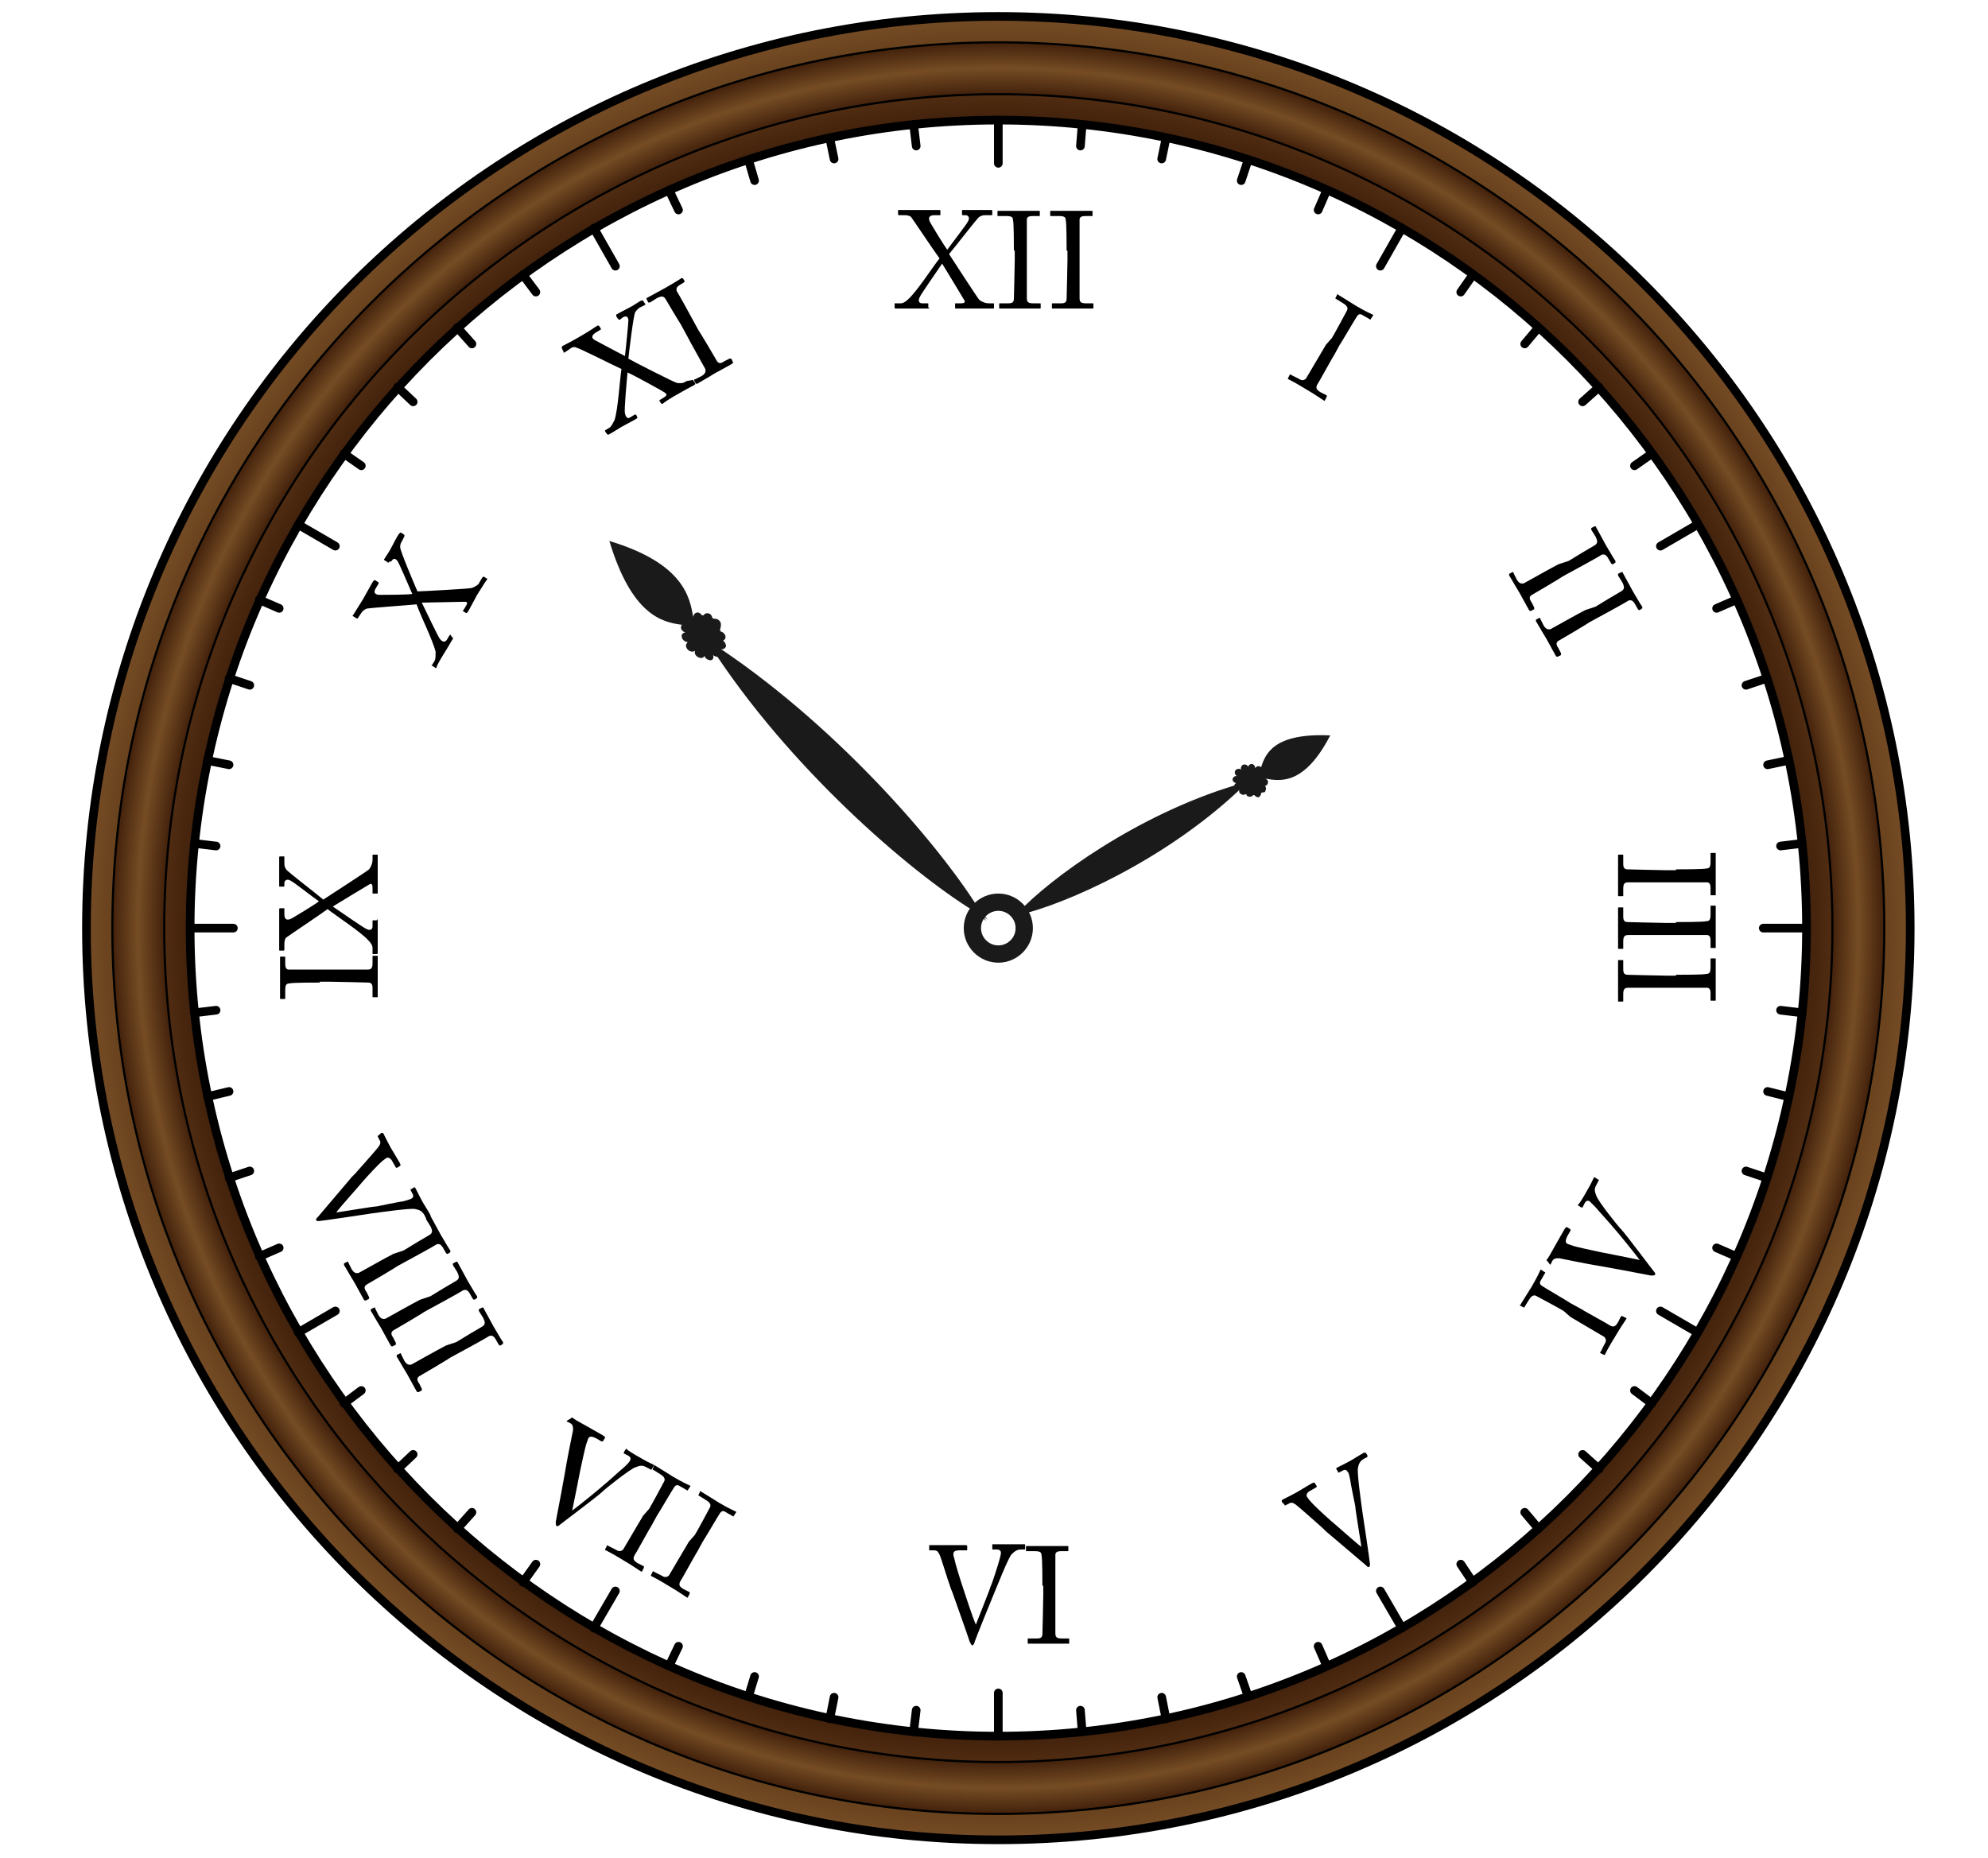
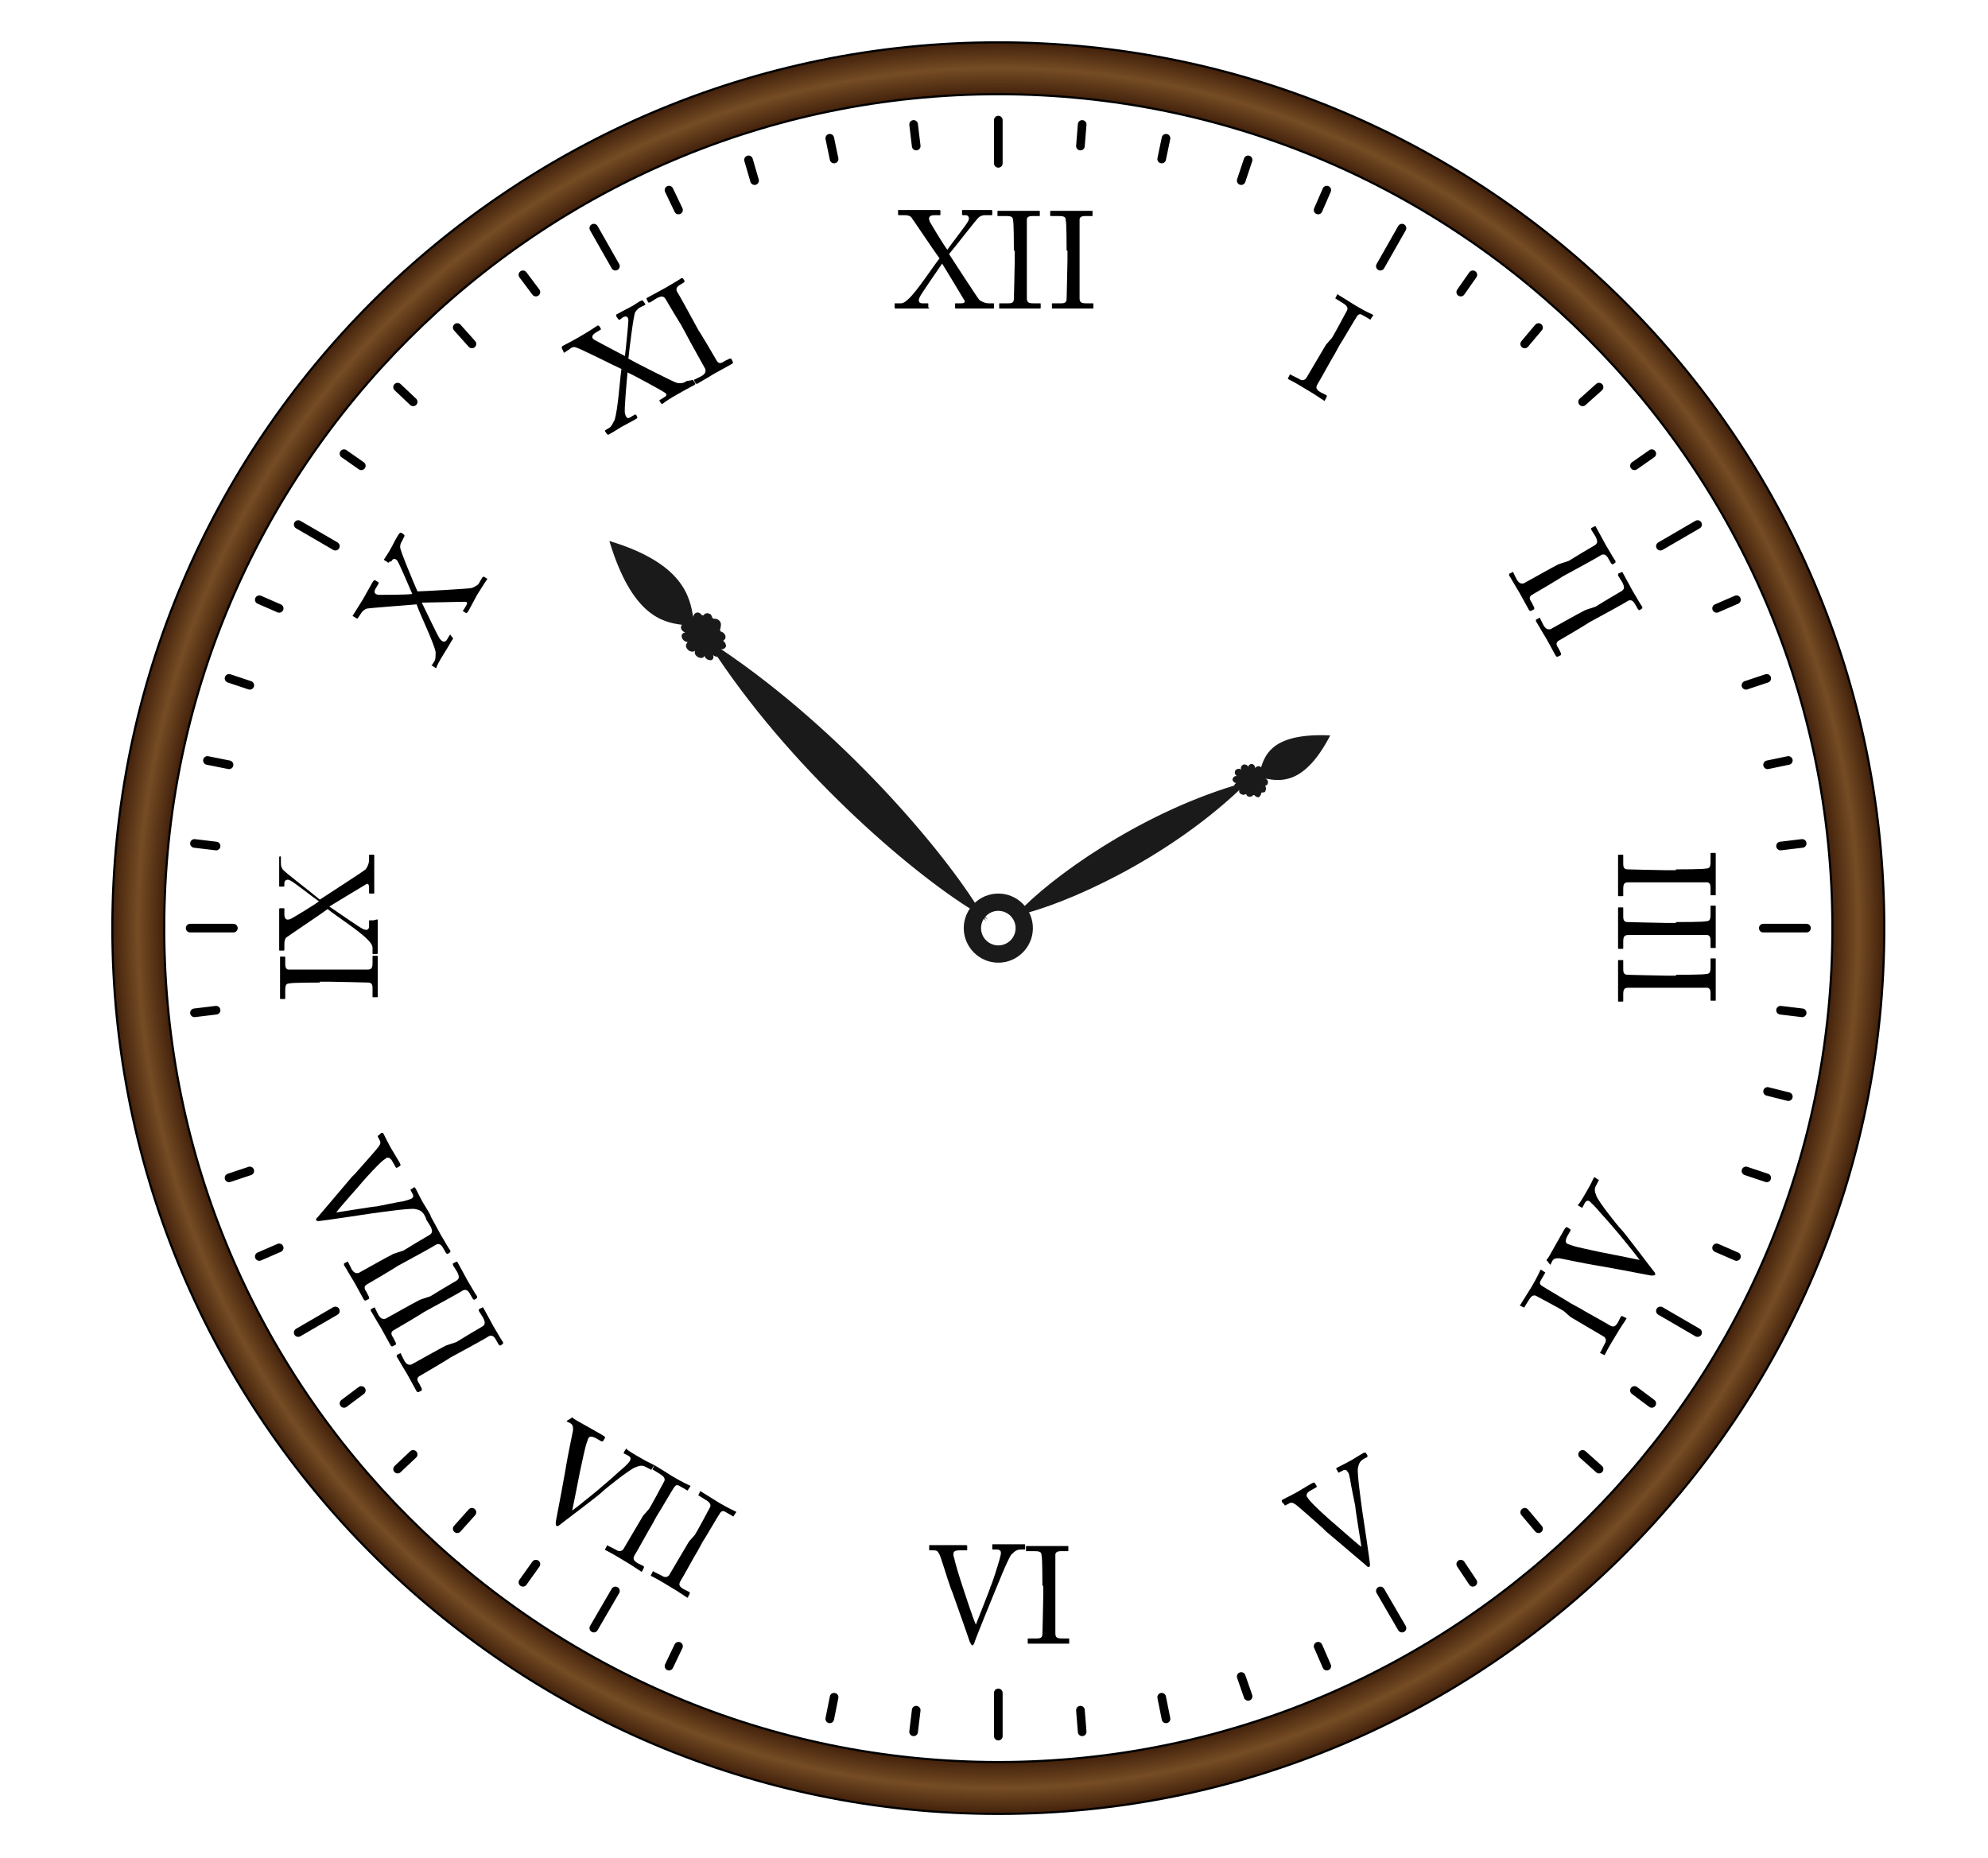
<svg xmlns="http://www.w3.org/2000/svg" enable-background="new 0 0 230 215" version="1.1" viewBox="0 0 230 215" xml:space="preserve">
  <style type="text/css">
	.st0{fill:url(#b);stroke:#000000;stroke-miterlimit:10;}
	.st1{fill:url(#a);stroke:#000000;stroke-width:0.25;stroke-miterlimit:10;}
	.st2{fill:none;stroke:#000000;stroke-linecap:round;stroke-miterlimit:10;}
	.st3{fill:#1A1A1A;}
</style>
  <radialGradient id="b" cx="115.47" cy="107.41" r="105.5" gradientUnits="userSpaceOnUse">
    <stop stop-color="#42210B" offset=".886" />
    <stop stop-color="#754C24" offset="1" />
  </radialGradient>
-   <path class="st0" d="m221 107.4c0 58.3-47.2 105.5-105.5 105.5s-105.5-47.2-105.5-105.5 47.2-105.5 105.5-105.5 105.5 47.2 105.5 105.5zm-12 0c0-51.6-41.9-93.5-93.5-93.5s-93.5 42-93.5 93.5 41.9 93.5 93.5 93.5c51.5 0 93.5-41.9 93.5-93.5z" />
  <radialGradient id="a" cx="115.47" cy="107.41" r="102.5" gradientUnits="userSpaceOnUse">
    <stop stop-color="#42210B" offset=".941" />
    <stop stop-color="#754C24" offset=".971" />
    <stop stop-color="#42210B" offset="1" />
  </radialGradient>
  <path class="st1" d="m115.5 209.9c-56.5 0-102.5-46-102.5-102.5s45.9-102.5 102.5-102.5 102.5 46 102.5 102.5-46 102.5-102.5 102.5zm96.5-102.5c0-53.2-43.3-96.5-96.5-96.5s-96.5 43.3-96.5 96.5 43.3 96.5 96.5 96.5 96.5-43.3 96.5-96.5z" />
  <line class="st2" x1="115.5" x2="115.5" y1="13.9" y2="18.9" />
  <line class="st2" x1="68.7" x2="71.2" y1="26.4" y2="30.8" />
  <line class="st2" x1="34.5" x2="38.8" y1="60.7" y2="63.2" />
  <line class="st2" x1="22" x2="27" y1="107.4" y2="107.4" />
  <line class="st2" x1="34.5" x2="38.8" y1="154.2" y2="151.7" />
  <line class="st2" x1="68.7" x2="71.2" y1="188.4" y2="184.1" />
  <line class="st2" x1="115.5" x2="115.5" y1="200.9" y2="195.9" />
  <line class="st2" x1="162.2" x2="159.7" y1="188.4" y2="184.1" />
  <line class="st2" x1="196.4" x2="192.1" y1="154.2" y2="151.7" />
  <line class="st2" x1="209" x2="204" y1="107.4" y2="107.4" />
  <line class="st2" x1="196.4" x2="192.1" y1="60.7" y2="63.2" />
  <line class="st2" x1="162.2" x2="159.7" y1="26.4" y2="30.8" />
  <line class="st2" x1="105.7" x2="106" y1="14.4" y2="16.9" />
  <line class="st2" x1="96" x2="96.5" y1="16" y2="18.4" />
  <line class="st2" x1="86.6" x2="87.3" y1="18.5" y2="20.9" />
  <line class="st2" x1="77.4" x2="78.5" y1="22" y2="24.3" />
  <line class="st2" x1="60.5" x2="62" y1="31.8" y2="33.8" />
  <line class="st2" x1="52.9" x2="54.6" y1="37.9" y2="39.8" />
  <line class="st2" x1="46" x2="47.8" y1="44.8" y2="46.5" />
  <line class="st2" x1="39.8" x2="41.8" y1="52.5" y2="53.9" />
  <line class="st2" x1="30" x2="32.3" y1="69.4" y2="70.4" />
  <line class="st2" x1="26.5" x2="28.9" y1="78.5" y2="79.3" />
  <line class="st2" x1="24" x2="26.5" y1="88" y2="88.5" />
  <line class="st2" x1="22.5" x2="25" y1="97.6" y2="97.9" />
  <line class="st2" x1="22.5" x2="25" y1="117.2" y2="116.9" />
-   <line class="st2" x1="24" x2="26.5" y1="126.9" y2="126.3" />
  <line class="st2" x1="26.5" x2="28.9" y1="136.3" y2="135.5" />
  <line class="st2" x1="30" x2="32.3" y1="145.4" y2="144.4" />
  <line class="st2" x1="39.8" x2="41.8" y1="162.4" y2="160.9" />
  <line class="st2" x1="46" x2="47.8" y1="170" y2="168.3" />
  <line class="st2" x1="52.9" x2="54.6" y1="176.9" y2="175" />
  <line class="st2" x1="60.5" x2="62" y1="183.1" y2="181" />
  <line class="st2" x1="77.4" x2="78.5" y1="192.8" y2="190.5" />
-   <line class="st2" x1="86.6" x2="87.3" y1="196.3" y2="194" />
  <line class="st2" x1="96" x2="96.5" y1="198.9" y2="196.4" />
  <line class="st2" x1="105.7" x2="106" y1="200.4" y2="197.9" />
  <line class="st2" x1="125.2" x2="125" y1="200.4" y2="197.9" />
  <line class="st2" x1="134.9" x2="134.4" y1="198.9" y2="196.4" />
  <line class="st2" x1="144.4" x2="143.6" y1="196.3" y2="194" />
  <line class="st2" x1="153.5" x2="152.5" y1="192.8" y2="190.5" />
  <line class="st2" x1="170.4" x2="169" y1="183.1" y2="181" />
  <line class="st2" x1="178" x2="176.4" y1="176.9" y2="175" />
  <line class="st2" x1="185" x2="183.1" y1="170" y2="168.3" />
  <line class="st2" x1="191.1" x2="189.1" y1="162.4" y2="160.9" />
  <line class="st2" x1="200.9" x2="198.6" y1="145.4" y2="144.4" />
  <line class="st2" x1="204.4" x2="202" y1="136.3" y2="135.5" />
  <line class="st2" x1="206.9" x2="204.5" y1="126.9" y2="126.3" />
  <line class="st2" x1="208.5" x2="206" y1="117.2" y2="116.9" />
  <line class="st2" x1="208.5" x2="206" y1="97.6" y2="97.9" />
  <line class="st2" x1="206.9" x2="204.5" y1="88" y2="88.5" />
  <line class="st2" x1="204.4" x2="202" y1="78.5" y2="79.3" />
  <line class="st2" x1="200.9" x2="198.6" y1="69.4" y2="70.4" />
  <line class="st2" x1="191.1" x2="189.1" y1="52.5" y2="53.9" />
  <line class="st2" x1="185" x2="183.1" y1="44.8" y2="46.5" />
  <line class="st2" x1="178" x2="176.4" y1="37.9" y2="39.8" />
  <line class="st2" x1="170.4" x2="169" y1="31.8" y2="33.8" />
  <line class="st2" x1="153.5" x2="152.5" y1="22" y2="24.3" />
  <line class="st2" x1="144.4" x2="143.6" y1="18.5" y2="20.9" />
  <line class="st2" x1="134.9" x2="134.4" y1="16" y2="18.4" />
  <line class="st2" x1="125.2" x2="125" y1="14.4" y2="16.9" />
  <path d="m107.5 35.6c0 0.1 0 0.1-0.1 0.1h-2.1-1.7c-0.1 0-0.1-0.1-0.1-0.1v-0.4c0-0.1 0-0.1 0.1-0.1h0.6c0.3 0 0.6-0.2 0.9-0.5 1-0.9 2.8-3.7 3.6-4.7-0.6-0.8-3-4.4-3.3-4.8-0.1-0.1-0.4-0.2-0.7-0.2h-0.7c-0.1 0-0.1-0.1-0.1-0.1v-0.4c0-0.1 0-0.1 0.1-0.1h2.3 2.4c0.1 0 0.1 0.1 0.1 0.1v0.4c0 0.1 0 0.1-0.1 0.1h-0.6c-0.7 0-0.7 0.4-0.5 0.8 0.1 0.2 1.6 2.7 2 3.2 0.4-0.6 2.3-3 2.4-3.3 0.2-0.3 0.1-0.7-0.3-0.7h-0.3c-0.1 0-0.1-0.1-0.1-0.1v-0.4c0-0.1 0-0.1 0.1-0.1h1.7 1.6c0.1 0 0.1 0.1 0.1 0.1v0.4c0 0.1 0 0.1-0.1 0.1h-0.7c-0.4 0-0.5 0.1-0.7 0.2-0.3 0.2-2.8 3.5-3.5 4.3 0.2 0.3 3.3 5.1 3.5 5.3 0.4 0.3 0.8 0.4 1.1 0.4h0.5c0.1 0 0.1 0 0.1 0.1v0.4c0 0.1 0 0.1-0.1 0.1h-2-2.3c-0.1 0-0.1 0-0.1-0.1v-0.4c0-0.1 0-0.1 0.1-0.1h0.6c0.3 0 0.5-0.1 0.4-0.3s-2.3-3.8-2.6-4.3c-0.6 0.9-2.5 3.6-2.6 3.9-0.2 0.4-0.1 0.7 0.3 0.7h0.6c0.1 0 0.1 0 0.1 0.1v0.4z" />
  <path d="m117.3 29c0-0.4 0-3.3-0.1-3.5 0-0.4-0.2-0.5-0.8-0.5h-0.9c-0.1 0-0.1 0-0.1-0.1v-0.4c0-0.1 0-0.1 0.1-0.1h2.5 2.2c0.1 0 0.1 0 0.1 0.1v0.4c0 0.1 0 0.1-0.1 0.1h-0.8c-0.3 0-0.6 0.1-0.6 0.4v3.9 1.2 4c0 0.5 0.2 0.6 0.8 0.6h0.7c0.1 0 0.1 0 0.1 0.1v0.4c0 0.1 0 0.1-0.1 0.1h-2.2-2.4c-0.1 0-0.1 0-0.1-0.1v-0.4c0-0.1 0-0.1 0.1-0.1h0.9c0.3 0 0.7 0 0.7-0.5 0-0.2 0.1-3.7 0.1-4.5v-1.1z" />
  <path d="m123.4 29c0-0.4 0-3.3-0.1-3.5 0-0.4-0.2-0.5-0.8-0.5h-0.9c-0.1 0-0.1 0-0.1-0.1v-0.4c0-0.1 0-0.1 0.1-0.1h2.5 2.2c0.1 0 0.1 0 0.1 0.1v0.4c0 0.1 0 0.1-0.1 0.1h-0.8c-0.3 0-0.6 0.1-0.6 0.4v3.9 1.2 4c0 0.5 0.2 0.6 0.8 0.6h0.7c0.1 0 0.1 0 0.1 0.1v0.4c0 0.1 0 0.1-0.1 0.1h-2.2-2.4c-0.1 0-0.1 0-0.1-0.1v-0.4c0-0.1 0-0.1 0.1-0.1h0.9c0.3 0 0.7 0 0.7-0.5 0-0.2 0.1-3.7 0.1-4.5v-1.1z" />
  <path d="m37 113.7c-0.4 0-3.3 0-3.5 0.1-0.4 0-0.5 0.2-0.5 0.8v0.9c0 0.1 0 0.1-0.1 0.1h-0.4c-0.1 0-0.1 0-0.1-0.1v-2.5-2.2c0-0.1 0-0.1 0.1-0.1h0.4c0.1 0 0.1 0 0.1 0.1v0.8c0 0.3 0.1 0.6 0.4 0.6h3.9 1.2 4c0.5 0 0.6-0.2 0.6-0.8v-0.7c0-0.1 0-0.1 0.1-0.1h0.4c0.1 0 0.1 0 0.1 0.1v2.2 2.4c0 0.1 0 0.1-0.1 0.1h-0.4c-0.1 0-0.1 0-0.1-0.1v-0.9c0-0.3 0-0.7-0.5-0.7-0.2 0-3.7-0.1-4.5-0.1h-1.1z" />
-   <path d="m43.6 106.4c0.1 0 0.1 0 0.1 0.1v2.1 1.7c0 0.1-0.1 0.1-0.1 0.1h-0.4c-0.1 0-0.1 0-0.1-0.1v-0.6c0-0.3-0.2-0.6-0.5-0.9-0.9-1-3.7-2.8-4.7-3.6-0.8 0.6-4.4 3-4.8 3.3-0.1 0.1-0.2 0.4-0.2 0.7v0.7c0 0.1-0.1 0.1-0.1 0.1h-0.4c-0.1 0-0.1 0-0.1-0.1v-2.3-2.4c0-0.1 0.1-0.1 0.1-0.1h0.4c0.1 0 0.1 0 0.1 0.1v0.6c0 0.7 0.4 0.7 0.8 0.5 0.2-0.1 2.7-1.6 3.2-2-0.6-0.4-3-2.3-3.3-2.4-0.3-0.2-0.7-0.1-0.7 0.3v0.3c0 0.1-0.1 0.1-0.1 0.1h-0.4c-0.1 0-0.1 0-0.1-0.1v-1.7-1.6c0-0.1 0.1-0.1 0.1-0.1h0.4c0.1 0 0.1 0 0.1 0.1v0.7c0 0.4 0.1 0.5 0.2 0.7 0.2 0.3 3.5 2.8 4.3 3.5 0.3-0.2 5.1-3.3 5.3-3.5 0.3-0.4 0.4-0.8 0.4-1.1v-0.5c0-0.1 0-0.1 0.1-0.1h0.4c0.1 0 0.1 0 0.1 0.1v2 2.3c0 0.1 0 0.1-0.1 0.1h-0.4c-0.1 0-0.1 0-0.1-0.1v-0.6c0-0.3-0.1-0.5-0.3-0.4s-3.8 2.3-4.3 2.6c0.9 0.6 3.6 2.5 3.9 2.6 0.4 0.2 0.7 0.1 0.7-0.3v-0.6c0-0.1 0-0.1 0.1-0.1h0.4z" />
+   <path d="m43.6 106.4c0.1 0 0.1 0 0.1 0.1v2.1 1.7c0 0.1-0.1 0.1-0.1 0.1h-0.4c-0.1 0-0.1 0-0.1-0.1v-0.6c0-0.3-0.2-0.6-0.5-0.9-0.9-1-3.7-2.8-4.7-3.6-0.8 0.6-4.4 3-4.8 3.3-0.1 0.1-0.2 0.4-0.2 0.7v0.7c0 0.1-0.1 0.1-0.1 0.1h-0.4c-0.1 0-0.1 0-0.1-0.1v-2.3-2.4c0-0.1 0.1-0.1 0.1-0.1h0.4c0.1 0 0.1 0 0.1 0.1v0.6c0 0.7 0.4 0.7 0.8 0.5 0.2-0.1 2.7-1.6 3.2-2-0.6-0.4-3-2.3-3.3-2.4-0.3-0.2-0.7-0.1-0.7 0.3v0.3c0 0.1-0.1 0.1-0.1 0.1h-0.4c-0.1 0-0.1 0-0.1-0.1v-1.7-1.6c0-0.1 0.1-0.1 0.1-0.1c0.1 0 0.1 0 0.1 0.1v0.7c0 0.4 0.1 0.5 0.2 0.7 0.2 0.3 3.5 2.8 4.3 3.5 0.3-0.2 5.1-3.3 5.3-3.5 0.3-0.4 0.4-0.8 0.4-1.1v-0.5c0-0.1 0-0.1 0.1-0.1h0.4c0.1 0 0.1 0 0.1 0.1v2 2.3c0 0.1 0 0.1-0.1 0.1h-0.4c-0.1 0-0.1 0-0.1-0.1v-0.6c0-0.3-0.1-0.5-0.3-0.4s-3.8 2.3-4.3 2.6c0.9 0.6 3.6 2.5 3.9 2.6 0.4 0.2 0.7 0.1 0.7-0.3v-0.6c0-0.1 0-0.1 0.1-0.1h0.4z" />
  <path d="m44.1 131.1h0.2c0.1 0.1 0.3 0.6 0.9 1.7 0.7 1.2 1.1 1.8 1.1 1.9 0.1 0.1 0 0.2 0 0.2l-0.3 0.2c-0.1 0-0.1 0.1-0.2 0l-0.4-0.7c-0.2-0.4-0.5-0.5-0.7-0.4-0.1 0.1-0.3 0.2-0.4 0.3-0.5 0.4-1.8 1.8-2.4 2.5-0.4 0.5-2.4 2.7-3 3.5 0.8-0.1 4.3-0.7 4.7-0.7 0.5-0.1 2.4-0.5 3.1-0.6 0.4-0.1 0.7-0.2 0.9-0.3s0.3-0.3 0.1-0.6l-0.2-0.4c0-0.1 0-0.1 0.1-0.1l0.3-0.2h0.1c0.1 0.1 0.4 0.8 0.9 1.7 0.6 1 0.8 1.3 0.9 1.5v0.2l-0.3 0.2h-0.2l-0.2-0.4c-0.3-0.5-0.6-0.6-1.1-0.7-0.7-0.1-4.1 0.4-4.9 0.5-0.6 0.1-6 0.9-6.2 0.9-0.1 0-0.3 0-0.3-0.1-0.1-0.1 0-0.2 0.2-0.4 1-1.2 3.5-4.1 3.9-4.6l0.4-0.4c0.8-0.9 2.4-2.7 2.7-3.1 0.2-0.3 0.3-0.5 0.1-0.8l-0.2-0.4c0-0.1 0-0.1 0.1-0.1l0.3-0.3z" />
  <path d="m46.7 144.7c0.3-0.2 2.8-1.7 3-1.8 0.3-0.2 0.4-0.4 0.1-1l-0.5-0.8v-0.2l0.4-0.2h0.1c0.1 0.2 0.5 0.9 1.2 2.2 0.7 1.2 1 1.7 1.1 1.8v0.2l-0.3 0.2c-0.1 0-0.1 0-0.2-0.1l-0.4-0.7c-0.2-0.3-0.4-0.4-0.7-0.3-0.1 0.1-3.2 1.8-3.4 1.9l-1.1 0.6c-0.1 0.1-3.3 2-3.5 2.1-0.4 0.2-0.4 0.5-0.1 0.9l0.3 0.6v0.2l-0.4 0.2c-0.1 0-0.1 0-0.2-0.1-0.1-0.2-0.4-0.7-1.1-2-0.8-1.3-1.1-1.9-1.2-2v-0.2l0.4-0.2c0.1 0 0.1 0 0.1 0.1l0.4 0.8c0.2 0.3 0.4 0.5 0.8 0.4 0.2-0.1 3.2-1.8 4-2.2l1.2-0.4z" />
  <path d="m49.8 150c0.3-0.2 2.8-1.7 3-1.8 0.3-0.2 0.4-0.4 0.1-1l-0.5-0.8v-0.2l0.4-0.2h0.1c0.1 0.2 0.5 0.9 1.2 2.2 0.7 1.2 1 1.7 1.1 1.8v0.2l-0.3 0.2c-0.1 0-0.1 0-0.2-0.1l-0.4-0.7c-0.2-0.3-0.4-0.4-0.7-0.3-0.1 0.1-3.2 1.8-3.4 1.9l-1.1 0.6c-0.1 0.1-3.3 2-3.5 2.1-0.4 0.2-0.4 0.5-0.1 0.9l0.3 0.6v0.2l-0.4 0.2c-0.1 0-0.1 0-0.2-0.1-0.1-0.2-0.4-0.7-1.1-2-0.8-1.3-1.1-1.9-1.2-2v-0.2l0.4-0.2c0.1 0 0.1 0 0.1 0.1l0.4 0.8c0.2 0.3 0.4 0.5 0.8 0.4 0.2-0.1 3.2-1.8 4-2.2l1.2-0.4z" />
  <path d="m52.8 155.3c0.3-0.2 2.8-1.7 3-1.8 0.3-0.2 0.4-0.4 0.1-1l-0.5-0.8v-0.2l0.4-0.2h0.1c0.1 0.2 0.5 0.9 1.2 2.2 0.7 1.2 1 1.7 1.1 1.8v0.2l-0.3 0.2c-0.1 0-0.1 0-0.2-0.1l-0.4-0.7c-0.2-0.3-0.4-0.4-0.7-0.3-0.1 0.1-3.2 1.8-3.4 1.9l-1.1 0.6c-0.1 0.1-3.3 2-3.5 2.1-0.4 0.2-0.4 0.5-0.1 0.9l0.3 0.6v0.2l-0.4 0.2c-0.1 0-0.1 0-0.2-0.1-0.1-0.2-0.4-0.7-1.1-2-0.8-1.3-1.1-1.9-1.2-2v-0.2l0.4-0.2c0.1 0 0.1 0 0.1 0.1l0.4 0.8c0.2 0.3 0.4 0.5 0.8 0.4 0.2-0.1 3.2-1.8 4-2.2l1.2-0.4z" />
  <path d="m66.1 164.1c0-0.1 0.1-0.1 0.2 0s0.6 0.4 1.7 1c1.2 0.7 1.8 1 1.9 1.1s0.1 0.1 0.1 0.2l-0.2 0.3c0 0.1-0.1 0.1-0.2 0.1l-0.7-0.4c-0.4-0.2-0.7-0.2-0.8 0-0.1 0.1-0.1 0.3-0.2 0.5-0.2 0.5-0.6 2.5-0.8 3.4-0.1 0.6-0.7 3.5-0.9 4.5 0.7-0.5 3.4-2.7 3.7-3 0.4-0.3 1.8-1.6 2.4-2.1 0.3-0.3 0.5-0.5 0.6-0.7s0.1-0.4-0.3-0.6l-0.4-0.2c-0.1 0 0-0.1 0-0.2l0.2-0.3c0-0.1 0.1-0.1 0.1 0 0.1 0.1 0.7 0.5 1.6 1 1 0.6 1.4 0.7 1.5 0.8 0.1 0 0.1 0.1 0 0.2l-0.2 0.3c0 0.1-0.1 0.1-0.2 0l-0.4-0.2c-0.5-0.3-0.8-0.2-1.3 0-0.6 0.2-3.4 2.4-3.9 2.9-0.4 0.4-4.8 3.7-4.9 3.8s-0.2 0.1-0.3 0.1c-0.1-0.1-0.1-0.2-0.1-0.5 0.3-1.5 1-5.3 1.1-5.9l0.1-0.6c0.2-1.2 0.7-3.6 0.8-4.1 0-0.4 0-0.6-0.3-0.8l-0.4-0.2c-0.1 0 0-0.1 0-0.1l0.5-0.3z" />
  <path d="m75.1 174.6c0.2-0.3 1.6-2.9 1.7-3.1 0.2-0.3 0.1-0.6-0.4-0.9l-0.8-0.5c-0.1 0-0.1-0.1-0.1-0.1l0.2-0.4c0-0.1 0.1-0.1 0.1 0 0.2 0.1 0.8 0.5 2.1 1.3 1.2 0.7 1.7 0.9 1.9 1 0.1 0 0.1 0.1 0 0.2l-0.2 0.3c0 0.1-0.1 0.1-0.2 0l-0.7-0.4c-0.3-0.2-0.5-0.2-0.7 0.1-0.1 0.1-1.9 3.2-2 3.3l-0.6 1.1c-0.1 0.1-1.9 3.4-2 3.5-0.2 0.4-0.1 0.6 0.4 0.9l0.6 0.3c0.1 0 0.1 0.1 0.1 0.2l-0.2 0.4c0 0.1-0.1 0.1-0.2 0-0.2-0.1-0.7-0.5-1.9-1.2-1.3-0.8-1.9-1.1-2.1-1.2-0.1 0-0.1-0.1-0.1-0.1l0.2-0.4c0-0.1 0.1-0.1 0.2 0l0.8 0.4c0.3 0.2 0.6 0.3 0.9 0 0.1-0.2 1.9-3.2 2.3-3.9l0.7-0.8z" />
  <path d="m80.4 177.6c0.2-0.3 1.6-2.9 1.7-3.1 0.2-0.3 0.1-0.6-0.4-0.9l-0.8-0.5c-0.1 0-0.1-0.1-0.1-0.1l0.2-0.4c0-0.1 0.1-0.1 0.1 0 0.2 0.1 0.8 0.5 2.1 1.3 1.2 0.7 1.7 0.9 1.9 1 0.1 0 0.1 0.1 0 0.2l-0.2 0.3c0 0.1-0.1 0.1-0.2 0l-0.7-0.4c-0.3-0.2-0.5-0.2-0.7 0.1-0.1 0.1-1.9 3.2-2 3.3l-0.6 1.1c-0.1 0.1-1.9 3.4-2 3.5-0.2 0.4-0.1 0.6 0.4 0.9l0.6 0.3c0.1 0 0.1 0.1 0.1 0.2l-0.2 0.4c0 0.1-0.1 0.1-0.2 0-0.2-0.1-0.7-0.5-1.9-1.2-1.3-0.8-1.9-1.1-2.1-1.2-0.1 0-0.1-0.1-0.1-0.1l0.2-0.4c0-0.1 0.1-0.1 0.2 0l0.8 0.4c0.3 0.2 0.6 0.3 0.9 0 0.1-0.2 1.9-3.2 2.3-3.9l0.7-0.8z" />
  <path d="m107.5 178.9c0-0.1 0-0.1 0.1-0.1h1.9 2.2c0.1 0 0.2 0 0.2 0.1v0.4c0 0.1 0 0.1-0.1 0.1h-0.8c-0.4 0-0.7 0.1-0.7 0.4 0 0.1 0 0.3 0.1 0.5 0.1 0.6 0.7 2.5 1 3.4 0.2 0.6 1.1 3.4 1.5 4.3 0.3-0.8 1.6-4 1.7-4.4 0.2-0.4 0.8-2.3 1-3 0.1-0.4 0.2-0.7 0.2-0.9s-0.1-0.4-0.5-0.4h-0.4c-0.1 0-0.1 0-0.1-0.1v-0.4c0-0.1 0-0.1 0.1-0.1h1.9 1.7c0.1 0 0.1 0 0.1 0.1v0.4c0 0.1 0 0.1-0.1 0.1h-0.4c-0.5 0-0.8 0.3-1.1 0.6-0.4 0.5-1.7 3.8-2 4.5-0.2 0.5-2.3 5.6-2.3 5.8-0.1 0.1-0.1 0.2-0.2 0.2s-0.2-0.2-0.3-0.4c-0.5-1.5-1.8-5.1-2-5.7l-0.2-0.5c-0.4-1.1-1.1-3.5-1.3-3.9s-0.3-0.5-0.7-0.5h-0.4c-0.1 0-0.1 0-0.1-0.1v-0.4z" />
  <path d="m120.6 183.5c0-0.4 0-3.3-0.1-3.5 0-0.4-0.2-0.5-0.8-0.5h-0.9c-0.1 0-0.1 0-0.1-0.1v-0.4c0-0.1 0-0.1 0.1-0.1h2.5 2.2c0.1 0 0.1 0 0.1 0.1v0.4c0 0.1 0 0.1-0.1 0.1h-0.8c-0.3 0-0.6 0.1-0.6 0.4v3.9 1.2 4c0 0.5 0.2 0.6 0.8 0.6h0.7c0.1 0 0.1 0 0.1 0.1v0.4c0 0.1 0 0.1-0.1 0.1h-2.2-2.4c-0.1 0-0.1 0-0.1-0.1v-0.4c0-0.1 0-0.1 0.1-0.1h0.9c0.3 0 0.7 0 0.7-0.5 0-0.2 0.1-3.7 0.1-4.5v-1.1z" />
  <path d="m148.3 173.8v-0.2c0.1-0.1 0.6-0.3 1.7-0.9 1.2-0.7 1.8-1.1 1.9-1.1 0.1-0.1 0.2 0 0.2 0l0.2 0.3c0 0.1 0.1 0.1 0 0.2l-0.7 0.4c-0.4 0.2-0.5 0.5-0.4 0.7 0.1 0.1 0.2 0.3 0.3 0.4 0.4 0.5 1.8 1.8 2.5 2.4 0.5 0.4 2.7 2.4 3.5 3-0.1-0.8-0.7-4.3-0.7-4.7-0.1-0.5-0.5-2.4-0.6-3.1-0.1-0.4-0.1-0.7-0.3-0.9-0.1-0.2-0.3-0.3-0.6-0.1l-0.4 0.2c-0.1 0-0.1 0-0.1-0.1l-0.2-0.3v-0.1c0.1-0.1 0.8-0.4 1.7-0.9 1-0.6 1.3-0.8 1.5-0.9h0.2l0.2 0.3v0.2l-0.4 0.2c-0.5 0.3-0.6 0.6-0.7 1.1-0.1 0.7 0.4 4.1 0.5 4.9 0.1 0.6 0.9 6 0.9 6.2 0 0.1 0 0.3-0.1 0.3-0.1 0.1-0.2 0-0.4-0.2-1.2-1-4.1-3.5-4.6-3.9l-0.4-0.4c-0.9-0.8-2.7-2.4-3.1-2.7-0.3-0.2-0.5-0.3-0.8-0.1l-0.4 0.2c-0.1 0-0.1 0-0.1-0.1l-0.3-0.3z" />
  <path d="m180.9 151.7c-0.3-0.2-2.9-1.6-3.1-1.7-0.3-0.2-0.6-0.1-0.9 0.4l-0.5 0.8c0 0.1-0.1 0.1-0.1 0.1l-0.4-0.2c-0.1 0-0.1-0.1 0-0.1 0.1-0.2 0.5-0.8 1.3-2.1 0.7-1.2 0.9-1.7 1-1.9 0-0.1 0.1-0.1 0.2 0l0.3 0.2c0.1 0 0.1 0.1 0 0.2l-0.4 0.7c-0.2 0.3-0.2 0.5 0.1 0.7 0.1 0.1 3.2 1.9 3.3 2l1.1 0.6c0.1 0.1 3.4 1.9 3.5 2 0.4 0.2 0.6 0.1 0.9-0.4l0.3-0.6c0-0.1 0.1-0.1 0.2-0.1l0.4 0.2c0.1 0 0.1 0.1 0 0.2-0.1 0.2-0.5 0.7-1.2 1.9-0.8 1.3-1.1 1.9-1.2 2.1 0 0.1-0.1 0.1-0.1 0.1l-0.4-0.2c-0.1 0-0.1-0.1 0-0.2l0.4-0.8c0.2-0.3 0.3-0.6 0-0.9-0.2-0.1-3.2-1.9-3.9-2.3l-0.8-0.7z" />
  <path d="m179 145.9c-0.1 0-0.1-0.1 0-0.2s0.4-0.6 1-1.7c0.7-1.2 1-1.8 1.1-1.9s0.1-0.1 0.2-0.1l0.3 0.2c0.1 0 0.1 0.1 0.1 0.2l-0.4 0.7c-0.2 0.4-0.2 0.7 0 0.8 0.1 0.1 0.3 0.1 0.5 0.2 0.5 0.2 2.5 0.6 3.4 0.8 0.6 0.1 3.5 0.7 4.5 0.9-0.5-0.7-2.7-3.4-3-3.7-0.3-0.4-1.6-1.8-2.1-2.4l-0.7-0.7c-0.2-0.1-0.4-0.1-0.6 0.3l-0.2 0.4c0 0.1-0.1 0-0.2 0l-0.3-0.2c-0.1 0-0.1-0.1 0-0.1 0.1-0.1 0.5-0.7 1-1.6 0.6-1 0.7-1.4 0.8-1.5 0-0.1 0.1-0.1 0.2 0l0.3 0.2c0.1 0 0.1 0.1 0 0.2l-0.2 0.4c-0.3 0.5-0.2 0.8 0 1.3 0.2 0.6 2.4 3.4 2.9 3.9 0.4 0.4 3.7 4.8 3.8 4.9s0.1 0.2 0.1 0.3c-0.1 0.1-0.2 0.1-0.5 0.1-1.5-0.3-5.3-1-5.9-1.1l-0.6-0.1c-1.2-0.2-3.6-0.7-4.1-0.8-0.4 0-0.6 0-0.8 0.3l-0.2 0.4c0 0.1-0.1 0-0.1 0l-0.3-0.4z" />
  <path d="m193.9 100.6c0.4 0 3.3 0 3.5-0.1 0.4 0 0.5-0.2 0.5-0.8v-0.9c0-0.1 0-0.1 0.1-0.1h0.4c0.1 0 0.1 0 0.1 0.1v2.5 2.2c0 0.1 0 0.1-0.1 0.1h-0.4c-0.1 0-0.1 0-0.1-0.1v-0.8c0-0.3-0.1-0.6-0.4-0.6h-3.9-1.2-4c-0.5 0-0.6 0.2-0.6 0.8v0.7c0 0.1 0 0.1-0.1 0.1h-0.4c-0.1 0-0.1 0-0.1-0.1v-2.2-2.4c0-0.1 0-0.1 0.1-0.1h0.4c0.1 0 0.1 0 0.1 0.1v0.9c0 0.3 0 0.7 0.5 0.7 0.2 0 3.7 0.1 4.5 0.1h1.1z" />
  <path d="m193.9 106.7c0.4 0 3.3 0 3.5-0.1 0.4 0 0.5-0.2 0.5-0.8v-0.9c0-0.1 0-0.1 0.1-0.1h0.4c0.1 0 0.1 0 0.1 0.1v2.5 2.2c0 0.1 0 0.1-0.1 0.1h-0.4c-0.1 0-0.1 0-0.1-0.1v-0.8c0-0.3-0.1-0.6-0.4-0.6h-3.9-1.2-4c-0.5 0-0.6 0.2-0.6 0.8v0.7c0 0.1 0 0.1-0.1 0.1h-0.4c-0.1 0-0.1 0-0.1-0.1v-2.2-2.4c0-0.1 0-0.1 0.1-0.1h0.4c0.1 0 0.1 0 0.1 0.1v0.9c0 0.3 0 0.7 0.5 0.7 0.2 0 3.7 0.1 4.5 0.1h1.1z" />
  <path d="m193.9 112.8c0.4 0 3.3 0 3.5-0.1 0.4 0 0.5-0.2 0.5-0.8v-0.9c0-0.1 0-0.1 0.1-0.1h0.4c0.1 0 0.1 0 0.1 0.1v2.5 2.2c0 0.1 0 0.1-0.1 0.1h-0.4c-0.1 0-0.1 0-0.1-0.1v-0.8c0-0.3-0.1-0.6-0.4-0.6h-3.9-1.2-4c-0.5 0-0.6 0.2-0.6 0.8v0.7c0 0.1 0 0.1-0.1 0.1h-0.4c-0.1 0-0.1 0-0.1-0.1v-2.2-2.4c0-0.1 0-0.1 0.1-0.1h0.4c0.1 0 0.1 0 0.1 0.1v0.9c0 0.3 0 0.7 0.5 0.7 0.2 0 3.7 0.1 4.5 0.1h1.1z" />
  <path d="m181.5 64.9c0.3-0.2 2.8-1.7 3-1.8 0.3-0.2 0.4-0.4 0.1-1l-0.5-0.8v-0.2l0.4-0.2h0.1c0.1 0.2 0.5 0.9 1.2 2.2 0.7 1.2 1 1.7 1.1 1.8v0.2l-0.3 0.2c-0.1 0-0.1 0-0.2-0.1l-0.4-0.7c-0.2-0.3-0.4-0.4-0.7-0.3-0.1 0.1-3.2 1.8-3.4 1.9l-1.1 0.6c-0.1 0.1-3.3 2-3.5 2.1-0.4 0.2-0.4 0.5-0.1 0.9l0.3 0.6v0.2l-0.4 0.2c-0.1 0-0.1 0-0.2-0.1-0.1-0.2-0.4-0.7-1.1-2-0.8-1.3-1.1-1.9-1.2-2v-0.2l0.4-0.2c0.1 0 0.1 0 0.1 0.1l0.4 0.8c0.2 0.3 0.4 0.5 0.8 0.4 0.2-0.1 3.2-1.8 4-2.2l1.2-0.4z" />
  <path d="m184.6 70.2c0.3-0.2 2.8-1.7 3-1.8 0.3-0.2 0.4-0.4 0.1-1l-0.5-0.8v-0.2l0.4-0.2h0.1c0.1 0.2 0.5 0.9 1.2 2.2 0.7 1.2 1 1.7 1.1 1.8v0.2l-0.3 0.2c-0.1 0-0.1 0-0.2-0.1l-0.4-0.7c-0.2-0.3-0.4-0.4-0.7-0.3-0.1 0.1-3.2 1.8-3.4 1.9l-1.1 0.6c-0.1 0.1-3.3 2-3.5 2.1-0.4 0.2-0.4 0.5-0.1 0.9l0.3 0.6v0.2l-0.4 0.2c-0.1 0-0.1 0-0.2-0.1-0.1-0.2-0.4-0.7-1.1-2-0.8-1.3-1.1-1.9-1.2-2v-0.2l0.4-0.2c0.1 0 0.1 0 0.1 0.1l0.4 0.8c0.2 0.3 0.4 0.5 0.8 0.4 0.2-0.1 3.2-1.8 4-2.2l1.2-0.4z" />
  <path d="m154.1 39.1c0.2-0.3 1.6-2.9 1.7-3.1 0.2-0.3 0.1-0.6-0.4-0.9l-0.8-0.5c-0.1 0-0.1-0.1-0.1-0.1l0.2-0.4c0-0.1 0.1-0.1 0.1 0 0.2 0.1 0.8 0.5 2.1 1.3 1.2 0.7 1.7 0.9 1.9 1 0.1 0 0.1 0.1 0 0.2l-0.2 0.3c0 0.1-0.1 0.1-0.2 0l-0.7-0.4c-0.3-0.2-0.5-0.2-0.7 0.1-0.1 0.1-1.9 3.2-2 3.3l-0.6 1.1c-0.1 0.1-1.9 3.4-2 3.5-0.2 0.4-0.1 0.6 0.4 0.9l0.6 0.3c0.1 0 0.1 0.1 0.1 0.2l-0.2 0.4c0 0.1-0.1 0.1-0.2 0-0.2-0.1-0.7-0.5-1.9-1.2-1.3-0.8-1.9-1.1-2.1-1.2-0.1 0-0.1-0.1-0.1-0.1l0.2-0.4c0-0.1 0.1-0.1 0.2 0l0.8 0.4c0.3 0.2 0.6 0.3 0.9 0 0.1-0.2 1.9-3.2 2.3-3.9l0.7-0.8z" />
  <path class="st3" d="m115.5 111.4c-2.2 0-4-1.8-4-4s1.8-4 4-4 4 1.8 4 4-1.8 4-4 4zm0-2c1.1 0 2-0.9 2-2s-0.9-2-2-2-2 0.9-2 2 0.9 2 2 2z" />
  <path class="st3" d="m145.7 92.2c0.1-0.1 0.2-0.2 0.2-0.4l0.1-0.1c0.2 0 0.4 0 0.4-0.2 0.1-0.2 0.1-0.3 0-0.5v-0.1c0.2 0 0.3-0.2 0.3-0.4s-0.1-0.3-0.3-0.4c1.7 0.3 4.5 0.8 7.5-5-6.5-0.3-7.5 2.1-8 3.7l-0.1-0.1c-0.2-0.1-0.5 0-0.6 0.2v-0.1c0-0.2-0.2-0.4-0.4-0.4s-0.4 0.2-0.4 0.4v-0.1c-0.1-0.2-0.4-0.3-0.6-0.2s-0.3 0.4-0.2 0.6l-0.1-0.1c-0.2-0.1-0.5 0-0.6 0.2s0 0.5 0.2 0.6h-0.1c-0.2 0-0.4 0.2-0.4 0.4s0.2 0.4 0.4 0.4c-0.1 0.1-0.2 0.2-0.2 0.3-11.2 3.4-21.3 10.7-25.1 14.8-0.4 0.2-0.7 0.4-0.7 0.4 0.1 0 0.3-0.1 0.4-0.1l-0.3 0.3s0.2-0.1 0.7-0.4c5.6-1.3 17-6.4 25.6-14.5-0.1 0.2 0 0.4 0.2 0.5s0.3 0.1 0.5 0h0.1c0 0.2 0.2 0.3 0.4 0.3s0.3-0.1 0.4-0.2h0.1c0.3 0.3 0.5 0.3 0.6 0.2z" />
  <path class="st3" d="m83.2 71.8c-0.2-0.2-0.4-0.2-0.6-0.2-0.1 0-0.1-0.1-0.2-0.1 0-0.2-0.2-0.5-0.4-0.5-0.2-0.1-0.5 0-0.6 0.2h-0.2c-0.1-0.2-0.4-0.4-0.6-0.3-0.2 0-0.4 0.3-0.4 0.5-0.4-2.3-1.1-6.2-9.7-8.8 2.6 8.6 6.1 9.4 8.4 9.7 0 0-0.1 0.1-0.1 0.2-0.1 0.3 0.2 0.6 0.5 0.7h-0.1c-0.3 0.1-0.4 0.3-0.3 0.6s0.4 0.5 0.7 0.5c0 0-0.1 0-0.1 0.1-0.2 0.2-0.2 0.5 0.1 0.8 0.2 0.2 0.6 0.3 0.8 0.1v0.1c-0.1 0.3 0.2 0.6 0.5 0.7s0.6 0 0.6-0.3v0.1c0.1 0.3 0.4 0.5 0.7 0.5s0.4-0.3 0.3-0.6c0.1 0.1 0.3 0.2 0.5 0.2 9.4 14 23.3 25.7 30.3 29.8l0.8 0.8c-0.1-0.2-0.2-0.3-0.3-0.5 0.2 0.1 0.3 0.2 0.5 0.3l-0.8-0.8c-4.2-7-16-21-30.1-30.5 0.3 0.1 0.5-0.1 0.6-0.3 0-0.2-0.1-0.5-0.3-0.6v-0.1c0.2-0.1 0.3-0.3 0.2-0.6-0.1-0.2-0.3-0.4-0.5-0.4 0-0.1-0.1-0.1-0.1-0.2 0.2-0.7 0.1-0.9-0.1-1.1z" />
  <g transform="translate(3 -4.667)">
    <path d="m49.3 78.4c0.1 0 0.1 0.1 0.1 0.2-0.1 0.1-0.4 0.7-1.1 1.8-0.5 0.8-0.8 1.4-0.8 1.5s-0.1 0.1-0.2 0l-0.3-0.2c-0.1 0-0.1-0.1 0-0.1l0.3-0.5c0.1-0.2 0.1-0.6 0.1-1-0.3-1.3-1.8-4.3-2.2-5.5-1 0.1-5.3 0.4-5.8 0.5-0.2 0.1-0.4 0.2-0.6 0.5l-0.4 0.6c0 0.1-0.1 0-0.2 0l-0.3-0.2c-0.1 0-0.1-0.1-0.1-0.1 0.1-0.1 0.5-0.8 1.2-1.9 0.8-1.4 1.1-2 1.2-2.1s0.1-0.1 0.2-0.1l0.3 0.2c0.1 0 0.1 0.1 0.1 0.2l-0.3 0.5c-0.4 0.6 0 0.8 0.4 0.8 0.3 0 3.2 0 3.8-0.1-0.3-0.7-1.5-3.5-1.7-3.8s-0.5-0.4-0.7 0l-0.3 0.1c0 0.1-0.1 0.1-0.2 0l-0.3-0.2c-0.1 0-0.1-0.1 0-0.2 0.1-0.2 0.5-0.7 0.9-1.5s0.7-1.3 0.8-1.4 0.1-0.1 0.2-0.1l0.3 0.2c0.1 0.1 0.1 0.1 0.1 0.2l-0.3 0.6c-0.2 0.3-0.2 0.5-0.2 0.7 0 0.4 1.6 4.2 2 5.1 0.4 0 6.1-0.3 6.3-0.4 0.5-0.2 0.8-0.4 0.9-0.7l0.3-0.5c0.1-0.1 0.1-0.1 0.2-0.1l0.3 0.2c0.1 0 0.1 0.1 0 0.2s-0.4 0.6-1.1 1.7c-0.6 1.1-1 1.9-1.1 2s-0.1 0.1-0.2 0.1l-0.3-0.2c-0.1 0-0.1-0.1 0-0.1l0.3-0.5c0.2-0.3 0.2-0.5-0.1-0.5s-4.5 0.1-5 0.1c0.5 1 1.9 4 2.1 4.2 0.3 0.4 0.6 0.4 0.8 0.1l0.3-0.5 0.1-0.1z" />
  </g>
  <g transform="translate(1 -1)">
    <path d="m72.7 49.2c0 0.1 0.1 0.1 0 0.2s-0.7 0.4-1.8 1c-0.8 0.5-1.3 0.8-1.5 0.9-0.1 0-0.1 0-0.2-0.1l-0.2-0.3v-0.1l0.5-0.3c0.2-0.1 0.4-0.5 0.6-0.9 0.4-1.2 0.6-4.6 0.8-5.9-0.9-0.4-4.8-2.4-5.3-2.5-0.2-0.1-0.5 0-0.7 0.2l-0.6 0.4c-0.1 0-0.1 0-0.1-0.1l-0.2-0.4v-0.2c0.1-0.1 0.8-0.4 2-1.1 1.4-0.8 1.9-1.2 2.1-1.3 0.1-0.1 0.1 0 0.2 0l0.2 0.3c0 0.1 0.1 0.1-0.1 0.2l-0.5 0.3c-0.6 0.4-0.4 0.7 0 0.9 0.2 0.1 2.8 1.5 3.4 1.8 0.1-0.7 0.4-3.8 0.4-4.1 0-0.4-0.2-0.6-0.6-0.4l-0.4 0.3c-0.1 0-0.1 0-0.2-0.1l-0.2-0.3v-0.2c0.2-0.1 0.7-0.4 1.5-0.8s1.2-0.8 1.4-0.8c0.1-0.1 0.1 0 0.2 0l0.2 0.3c0.1 0.1 0.1 0.1 0 0.2l-0.6 0.3c-0.3 0.2-0.4 0.4-0.5 0.5-0.2 0.3-0.7 4.4-0.8 5.4 0.3 0.2 5.4 2.8 5.6 2.8 0.5 0.1 0.9 0 1.1-0.2l0.6-0.1c0.1-0.1 0.1 0 0.2 0l0.2 0.3c0 0.1 0.1 0.1 0 0.2s-0.6 0.3-1.8 1c-1.1 0.6-1.8 1.1-1.9 1.2s-0.1 0-0.2 0l-0.2-0.3v-0.1l0.5-0.3c0.3-0.2 0.4-0.3 0.2-0.5s-3.9-2.2-4.4-2.4c-0.1 1.1-0.4 4.4-0.3 4.7 0.1 0.5 0.3 0.7 0.6 0.5l0.5-0.3c0.1-0.1 0.1 0 0.2 0z" />
    <path d="m77.8 38.6c-0.2-0.3-1.7-2.8-1.8-3-0.2-0.3-0.4-0.4-1-0.1l-0.8 0.5h-0.2l-0.2-0.4v-0.1c0.2-0.1 0.9-0.5 2.2-1.2 1.2-0.7 1.7-1 1.8-1.1h0.2l0.2 0.3c0 0.1 0 0.1-0.1 0.2l-0.5 0.3c-0.3 0.2-0.4 0.4-0.3 0.7 0.1 0.1 1.8 3.2 1.9 3.4l0.6 1.1c0.1 0.1 2 3.3 2.1 3.5 0.2 0.4 0.5 0.4 0.9 0.1l0.6-0.3h0.2l0.2 0.4c0 0.1 0 0.1-0.1 0.2-0.2 0.1-0.7 0.4-2 1.1-1.3 0.8-1.9 1.1-2 1.2h-0.2l-0.2-0.4c0-0.1 0-0.1 0.1-0.1l0.8-0.4c0.3-0.2 0.5-0.4 0.4-0.8-0.1-0.2-1.8-3.2-2.2-4z" />
  </g>
</svg>